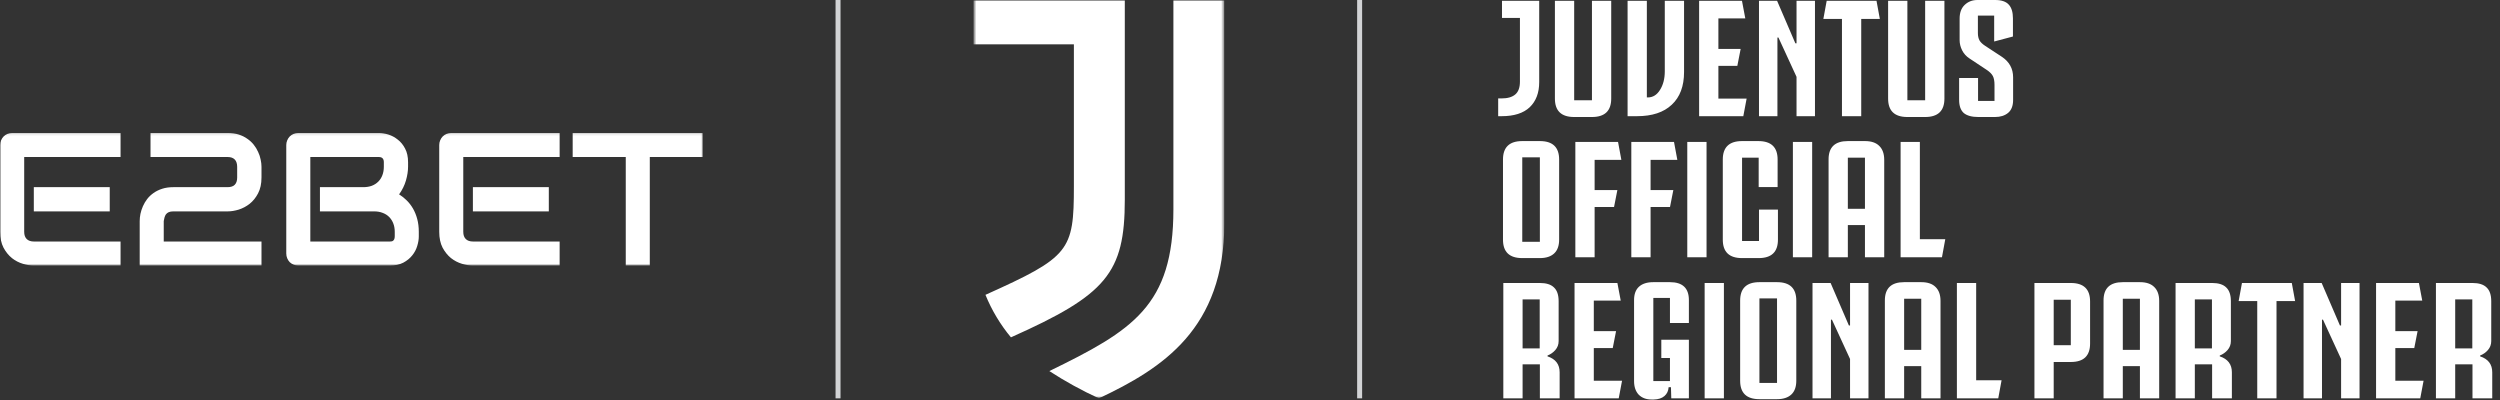
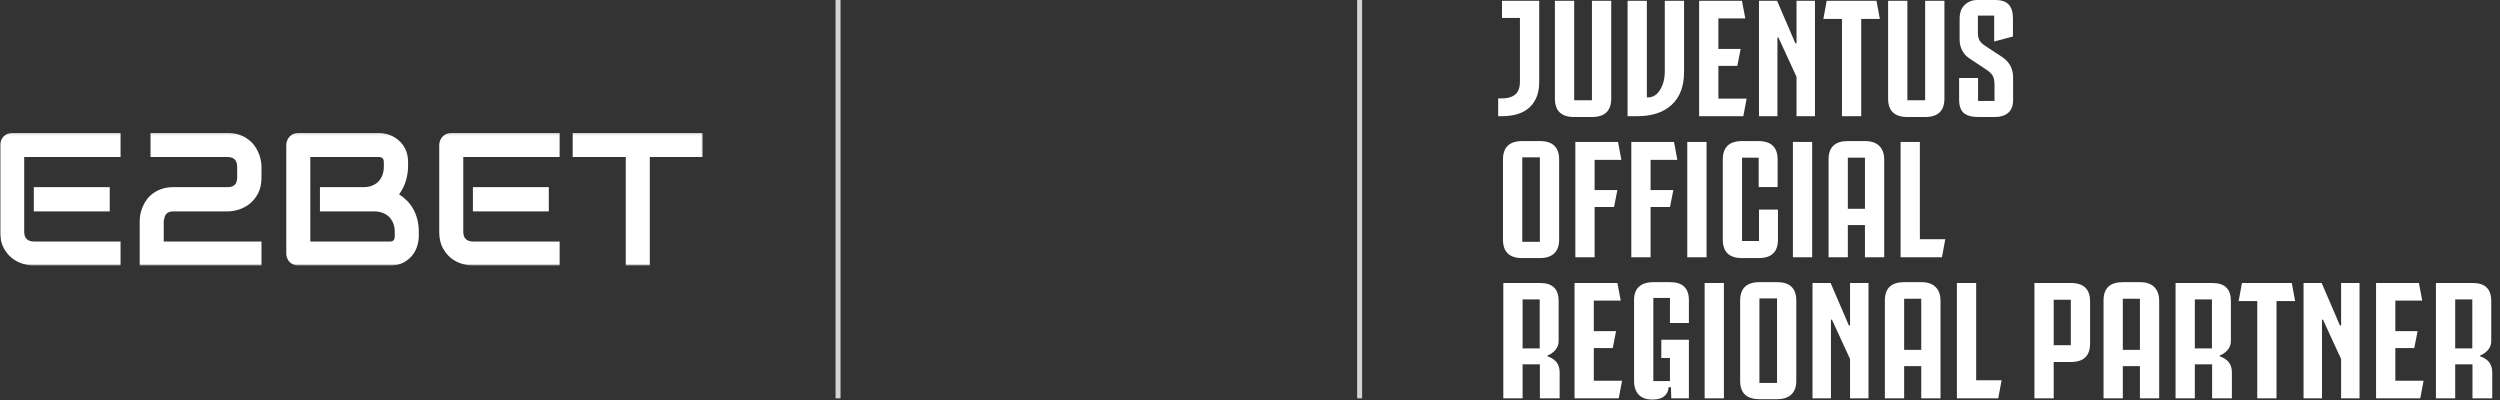
<svg xmlns="http://www.w3.org/2000/svg" width="1000" height="160" viewBox="0 0 1000 160" fill="none">
  <rect x="0" y="0" width="1000" height="160" fill="#333333" stroke="none" />
  <path d="M336.213 0H334.22V159.336H336.213V0Z" fill="#D2D3D5" />
  <path d="M544.851 0H542.857V159.336H544.851V0Z" fill="#D2D3D5" />
  <mask id="mask0_988_2" style="mask-type:luminance" maskUnits="userSpaceOnUse" x="0" y="53" width="282" height="54">
    <path d="M281.153 53.112H0V106.224H281.153V53.112Z" fill="white" />
  </mask>
  <g mask="url(#mask0_988_2)">
    <path d="M43.895 84.553H13.525V74.864H43.895V84.553ZM48.222 106.225H13.525C12.194 106.225 10.739 105.99 9.16 105.522C7.582 105.054 6.115 104.289 4.758 103.229C3.427 102.144 2.305 100.751 1.392 99.05C0.504 97.324 0.061 95.216 0.061 92.726V58.037C0.061 57.371 0.184 56.743 0.43 56.151C0.677 55.559 1.01 55.041 1.429 54.598C1.873 54.154 2.391 53.809 2.983 53.562C3.575 53.316 4.216 53.192 4.906 53.192H48.222V62.808H9.678V92.726C9.678 93.984 10.011 94.945 10.677 95.611C11.343 96.277 12.317 96.609 13.599 96.609H48.222V106.225ZM104.597 106.225H55.88V88.436C55.88 87.524 55.978 86.563 56.175 85.552C56.397 84.516 56.73 83.493 57.174 82.482C57.618 81.471 58.185 80.51 58.876 79.598C59.591 78.685 60.442 77.884 61.428 77.194C62.439 76.479 63.598 75.912 64.905 75.493C66.212 75.074 67.692 74.864 69.344 74.864H91.02C92.327 74.864 93.29 74.543 93.906 73.902C94.547 73.237 94.868 72.275 94.868 71.018V66.765C94.868 65.458 94.547 64.472 93.906 63.806C93.264 63.141 92.328 62.808 91.095 62.808H60.207V53.192H91.095C92.722 53.192 94.189 53.402 95.496 53.821C96.804 54.24 97.95 54.807 98.936 55.522C99.948 56.213 100.811 57.014 101.525 57.926C102.241 58.838 102.821 59.8 103.264 60.811C103.733 61.797 104.066 62.808 104.263 63.843C104.486 64.854 104.597 65.803 104.597 66.691V71.018C104.597 73.508 104.14 75.616 103.227 77.342C102.34 79.043 101.218 80.436 99.862 81.521C98.505 82.581 97.038 83.357 95.459 83.851C93.906 84.319 92.451 84.553 91.095 84.553H69.344C68.555 84.553 67.926 84.665 67.458 84.886C66.989 85.108 66.619 85.404 66.348 85.774C66.101 86.144 65.916 86.563 65.793 87.031C65.67 87.499 65.571 87.968 65.497 88.436V96.609H104.597V106.225Z" fill="white" />
    <path d="M167.518 94.575C167.518 95.758 167.308 97.028 166.889 98.384C166.494 99.74 165.829 100.998 164.892 102.156C163.979 103.315 162.783 104.289 161.304 105.078C159.824 105.842 158.011 106.225 155.865 106.225H119.356C118.665 106.225 118.024 106.101 117.432 105.855C116.84 105.608 116.323 105.275 115.879 104.856C115.459 104.412 115.126 103.895 114.88 103.303C114.634 102.711 114.51 102.071 114.51 101.38V58.037C114.51 57.371 114.634 56.743 114.88 56.151C115.126 55.559 115.459 55.041 115.879 54.598C116.323 54.154 116.84 53.809 117.432 53.562C118.024 53.316 118.665 53.192 119.356 53.192H151.538C152.722 53.192 153.991 53.402 155.348 53.821C156.704 54.24 157.962 54.918 159.121 55.855C160.305 56.767 161.279 57.963 162.043 59.442C162.832 60.922 163.227 62.734 163.227 64.879V66.691C163.227 68.392 162.943 70.229 162.376 72.201C161.809 74.149 160.896 75.998 159.639 77.749C160.724 78.414 161.735 79.215 162.672 80.153C163.633 81.089 164.473 82.174 165.188 83.406C165.902 84.639 166.47 86.032 166.889 87.586C167.308 89.138 167.518 90.853 167.518 92.726V94.575ZM157.9 92.726C157.9 91.469 157.702 90.347 157.308 89.361C156.914 88.35 156.359 87.487 155.644 86.772C154.929 86.057 154.065 85.515 153.055 85.145C152.043 84.75 150.909 84.553 149.651 84.553H127.975V74.864H145.323C146.582 74.864 147.716 74.679 148.726 74.309C149.738 73.915 150.6 73.36 151.316 72.645C152.031 71.93 152.574 71.079 152.943 70.093C153.338 69.082 153.535 67.948 153.535 66.691V64.879C153.535 63.498 152.869 62.808 151.538 62.808H124.128V96.609H155.865C156.039 96.609 156.248 96.597 156.494 96.572C156.742 96.548 156.963 96.473 157.16 96.35C157.358 96.227 157.53 96.017 157.678 95.722C157.827 95.426 157.9 95.019 157.9 94.501V92.726ZM219.527 84.553H189.158V74.864H219.527V84.553ZM223.855 106.225H189.158C187.825 106.225 186.371 105.99 184.792 105.522C183.215 105.054 181.747 104.289 180.391 103.229C179.059 102.144 177.937 100.751 177.025 99.05C176.137 97.324 175.693 95.216 175.693 92.726V58.037C175.693 57.371 175.816 56.743 176.062 56.151C176.31 55.559 176.642 55.041 177.061 54.598C177.506 54.154 178.023 53.809 178.615 53.562C179.207 53.316 179.848 53.192 180.538 53.192H223.855V62.808H185.31V92.726C185.31 93.984 185.643 94.945 186.309 95.611C186.975 96.277 187.95 96.609 189.231 96.609H223.855V106.225ZM281.116 62.808H259.919V106.225H250.304V62.808H229.07V53.192H281.116V62.808Z" fill="white" />
  </g>
  <mask id="mask1_988_2" style="mask-type:luminance" maskUnits="userSpaceOnUse" x="389" y="0" width="101" height="160">
    <path d="M489.733 0H389.369V159.336H489.733V0Z" fill="white" />
  </mask>
  <g mask="url(#mask1_988_2)">
    <mask id="mask2_988_2" style="mask-type:luminance" maskUnits="userSpaceOnUse" x="389" y="0" width="101" height="160">
-       <path d="M489.733 0H389.369V159.336H489.733V0Z" fill="white" />
-     </mask>
+       </mask>
    <g mask="url(#mask2_988_2)">
      <path d="M469.361 83.735C469.361 122.367 453.071 132.164 419.738 148.43C426.065 152.542 432.692 156.187 439.551 159.336C465.107 147.321 489.733 131.424 489.733 89.28V0H469.361V83.735ZM449.92 0H389.369V17.745H429.555V74.492C429.555 100.37 427.886 102.773 394.181 117.931C396.687 124.087 400.123 129.822 404.37 134.936C442.515 117.931 449.92 109.243 449.92 79.853V0Z" fill="white" />
    </g>
  </g>
  <path d="M615.681 0.332V32.863C615.681 37.112 614.419 40.454 611.894 42.888C609.369 45.278 605.626 46.473 600.665 46.473H599.27V39.369H600.598C603.035 39.369 604.873 38.838 606.113 37.776C607.354 36.714 607.974 35.01 607.974 32.664V7.17H600.798V0.332H615.681ZM629.67 40.1H636.779V0.332H644.487V39.436C644.487 44.349 641.918 46.805 636.779 46.805H629.67C624.531 46.805 621.962 44.349 621.962 39.436V0.332H629.67V40.1ZM659.14 38.971C661.133 38.971 662.75 37.975 663.99 35.983C665.276 33.947 665.914 31.469 665.914 28.548V0.332H673.622V28.813C673.622 34.478 671.987 38.838 668.705 41.892C665.476 44.946 660.845 46.473 654.821 46.473H651.034V0.332H658.741V38.971H659.14ZM698.12 7.369H687.356V19.585H696.26L694.931 26.357H687.356V39.436H698.652L697.323 46.473H679.648V0.332H696.791L698.12 7.369ZM718.612 17.328V0.332H725.987V46.473H718.612V30.739L711.369 15.004H710.971V46.473H703.595V0.332H710.838L718.147 17.328H718.612ZM750.605 0.332L751.934 7.568H744.492V46.473H736.784V7.568H729.343L730.672 0.332H750.605ZM762.951 40.1H770.06V0.332H777.768V39.436C777.768 44.349 775.196 46.805 770.06 46.805H762.951C757.808 46.805 755.243 44.349 755.243 39.436V0.332H762.951V40.1ZM791.223 31.203V40.365H797.801V33.992C797.801 32.443 797.582 31.248 797.137 30.407C796.691 29.566 795.874 28.747 794.678 27.95L787.768 23.369C786.485 22.528 785.509 21.444 784.844 20.116C784.18 18.788 783.848 17.439 783.848 16.066V7.436C783.848 5.09 784.512 3.275 785.841 1.992C787.216 0.664 788.917 0 790.957 0H798.067C800.592 0 802.406 0.62 803.515 1.859C804.625 3.054 805.177 4.891 805.177 7.369V14.606L797.668 16.598V6.241H791.157V13.212C791.157 14.407 791.376 15.402 791.821 16.199C792.266 16.952 793.037 17.682 794.147 18.39L800.725 22.705C803.735 24.697 805.243 27.441 805.243 30.938V39.967C805.243 42.313 804.578 44.039 803.25 45.145C801.921 46.252 800.173 46.805 798 46.805H791.356C788.745 46.805 786.791 46.274 785.509 45.212C784.266 44.105 783.648 42.335 783.648 39.9V31.203H791.223Z" fill="white" />
  <path d="M601.329 113.195H615.947C618.516 113.195 620.399 113.793 621.595 114.988C622.835 116.138 623.455 117.975 623.455 120.498V136.432C623.455 137.804 623.012 138.999 622.126 140.017C621.285 140.991 620.244 141.721 619.004 142.208V142.54C622.237 143.602 623.854 145.726 623.854 148.913V159.336H615.947V145.726H609.037V159.336H601.329V113.195ZM609.037 139.353H615.881V119.768H609.037V139.353ZM648.287 120.233H637.522V132.448H646.426L645.097 139.22H637.522V152.299H648.818L647.489 159.336H629.815V113.195H646.958L648.287 120.233ZM653.625 120.033C653.625 117.688 654.268 115.917 655.552 114.722C656.881 113.483 658.808 112.863 661.333 112.863H667.98C673.03 112.863 675.555 115.253 675.555 120.033V129.195H667.98V119.17H661.333V152.432H667.98V143.204H664.525V135.901H675.555V159.336H668.512L668.379 154.888H667.449C667.356 156.349 666.804 157.522 665.788 158.407C664.764 159.292 663.349 159.757 661.532 159.801H660.602C658.476 159.801 656.771 159.159 655.486 157.876C654.246 156.548 653.625 154.733 653.625 152.432V120.033ZM689.562 159.336H681.854V113.195H689.562V159.336ZM718.518 152.299C718.518 154.733 717.854 156.57 716.525 157.809C715.196 159.049 713.296 159.668 710.811 159.668H703.768C698.631 159.668 696.06 157.212 696.06 152.299V120.233C696.06 115.32 698.631 112.863 703.768 112.863H710.811C715.954 112.863 718.518 115.32 718.518 120.233V152.299ZM710.811 153.162V119.37H703.768V153.162H710.811ZM740.02 130.191V113.195H747.396V159.336H740.02V143.602L732.778 127.867H732.379V159.336H725.004V113.195H732.246L739.555 130.191H740.02ZM768.499 112.863C771.023 112.863 772.924 113.505 774.213 114.789C775.542 116.072 776.206 117.931 776.206 120.365V159.336H768.499V146.457H761.655V159.336H753.947V120.166C753.947 115.298 756.512 112.863 761.655 112.863H768.499ZM761.655 139.95H768.499V119.502H761.655V139.95ZM790.465 152.1H800.631L799.302 159.336H782.758V113.195H790.465V152.1ZM828.326 113.195C833.462 113.195 836.033 115.652 836.033 120.565V137.428C836.033 142.34 833.462 144.797 828.326 144.797H821.482V159.336H813.774V113.195H828.326ZM821.482 119.901V138.091H828.326V119.901H821.482ZM855.967 112.863C858.492 112.863 860.392 113.505 861.681 114.789C863.01 116.072 863.675 117.931 863.675 120.365V159.336H855.967V146.457H849.123V159.336H841.415V120.166C841.415 115.298 843.98 112.863 849.123 112.863H855.967ZM849.123 139.95H855.967V119.502H849.123V139.95ZM870.226 113.195H884.844C887.409 113.195 889.296 113.793 890.492 114.988C891.728 116.138 892.352 117.975 892.352 120.498V136.432C892.352 137.804 891.907 138.999 891.023 140.017C890.18 140.991 889.136 141.721 887.901 142.208V142.54C891.13 143.602 892.751 145.726 892.751 148.913V159.336H884.844V145.726H877.934V159.336H870.226V113.195ZM877.934 139.353H884.778V119.768H877.934V139.353ZM916.718 113.195L918.047 120.432H910.605V159.336H902.897V120.432H895.455L896.784 113.195H916.718ZM936.439 130.191V113.195H943.814V159.336H936.439V143.602L929.196 127.867H928.798V159.336H921.422V113.195H928.665L935.974 130.191H936.439ZM968.897 120.233H958.133V132.448H967.037L965.708 139.22H958.133V152.299H969.429L968.1 159.336H950.425V113.195H967.568L968.897 120.233ZM974.372 113.195H988.99C991.555 113.195 993.442 113.793 994.638 114.988C995.874 116.138 996.499 117.975 996.499 120.498V136.432C996.499 137.804 996.053 138.999 995.17 140.017C994.326 140.991 993.283 141.721 992.047 142.208V142.54C995.276 143.602 996.897 145.726 996.897 148.913V159.336H988.99V145.726H982.08V159.336H974.372V113.195ZM982.08 139.353H988.924V119.768H982.08V139.353Z" fill="white" />
  <path d="M623.655 95.867C623.655 98.302 622.99 100.138 621.661 101.378C620.332 102.617 618.428 103.237 615.947 103.237H608.904C603.766 103.237 601.196 100.78 601.196 95.867V63.801C601.196 58.888 603.766 56.432 608.904 56.432H615.947C621.085 56.432 623.655 58.888 623.655 63.801V95.867ZM615.947 96.73V62.938H608.904V96.73H615.947ZM648.544 63.934H637.847V76.017H646.95L645.621 82.788H637.847V102.905H630.139V56.764H647.216L648.544 63.934ZM670.931 63.934H660.234V76.017H669.336L668.007 82.788H660.234V102.905H652.526V56.764H669.602L670.931 63.934ZM682.618 102.905H674.911V56.764H682.618V102.905ZM703.602 83.851H711.176V95.867C711.176 100.78 708.612 103.237 703.469 103.237H696.824C691.688 103.237 689.117 100.78 689.117 95.867V63.801C689.117 58.888 691.688 56.432 696.824 56.432H703.336C708.479 56.432 711.043 58.888 711.043 63.801V74.822H703.469V63.071H696.824V96.398H703.602V83.851ZM724.864 102.905H717.156V56.764H724.864V102.905ZM745.98 56.432C748.505 56.432 750.412 57.073 751.695 58.357C753.024 59.641 753.688 61.499 753.688 63.934V102.905H745.98V90.025H739.137V102.905H731.429V63.734C731.429 58.866 734 56.432 739.137 56.432H745.98ZM739.137 83.519H745.98V63.071H739.137V83.519ZM767.947 95.668H778.113L776.784 102.905H760.24V56.764H767.947V95.668Z" fill="white" />
</svg>